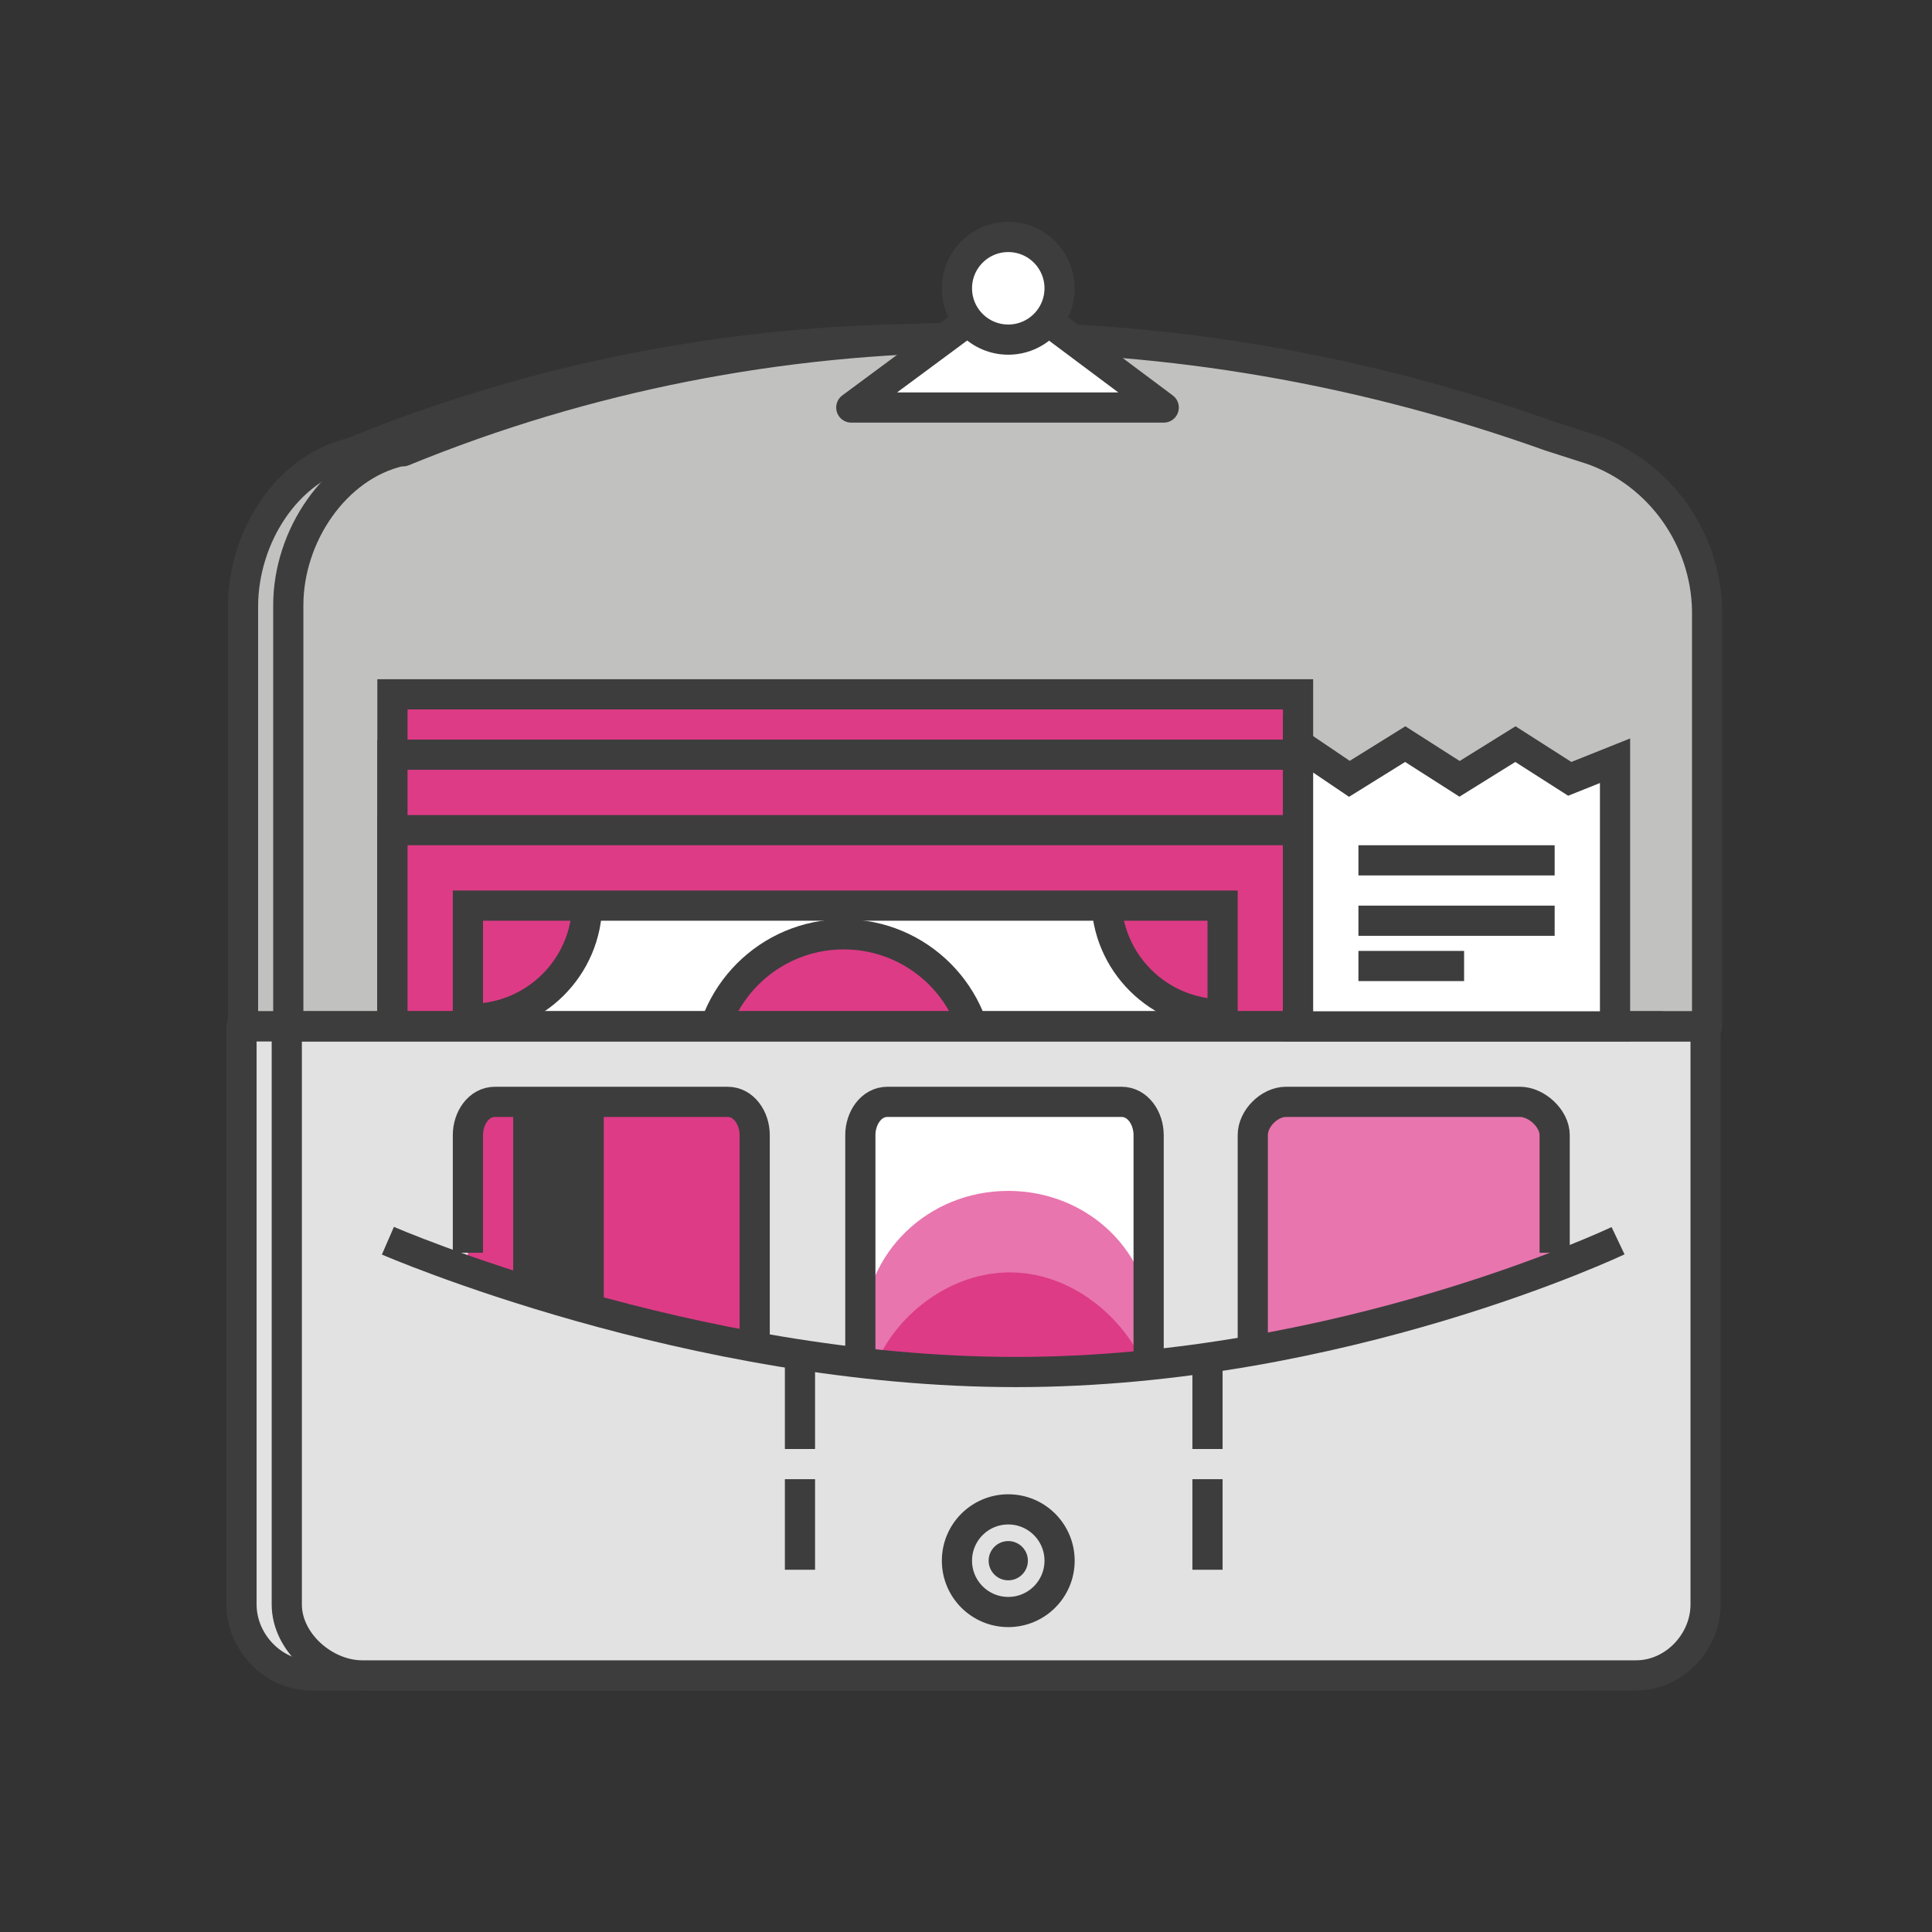
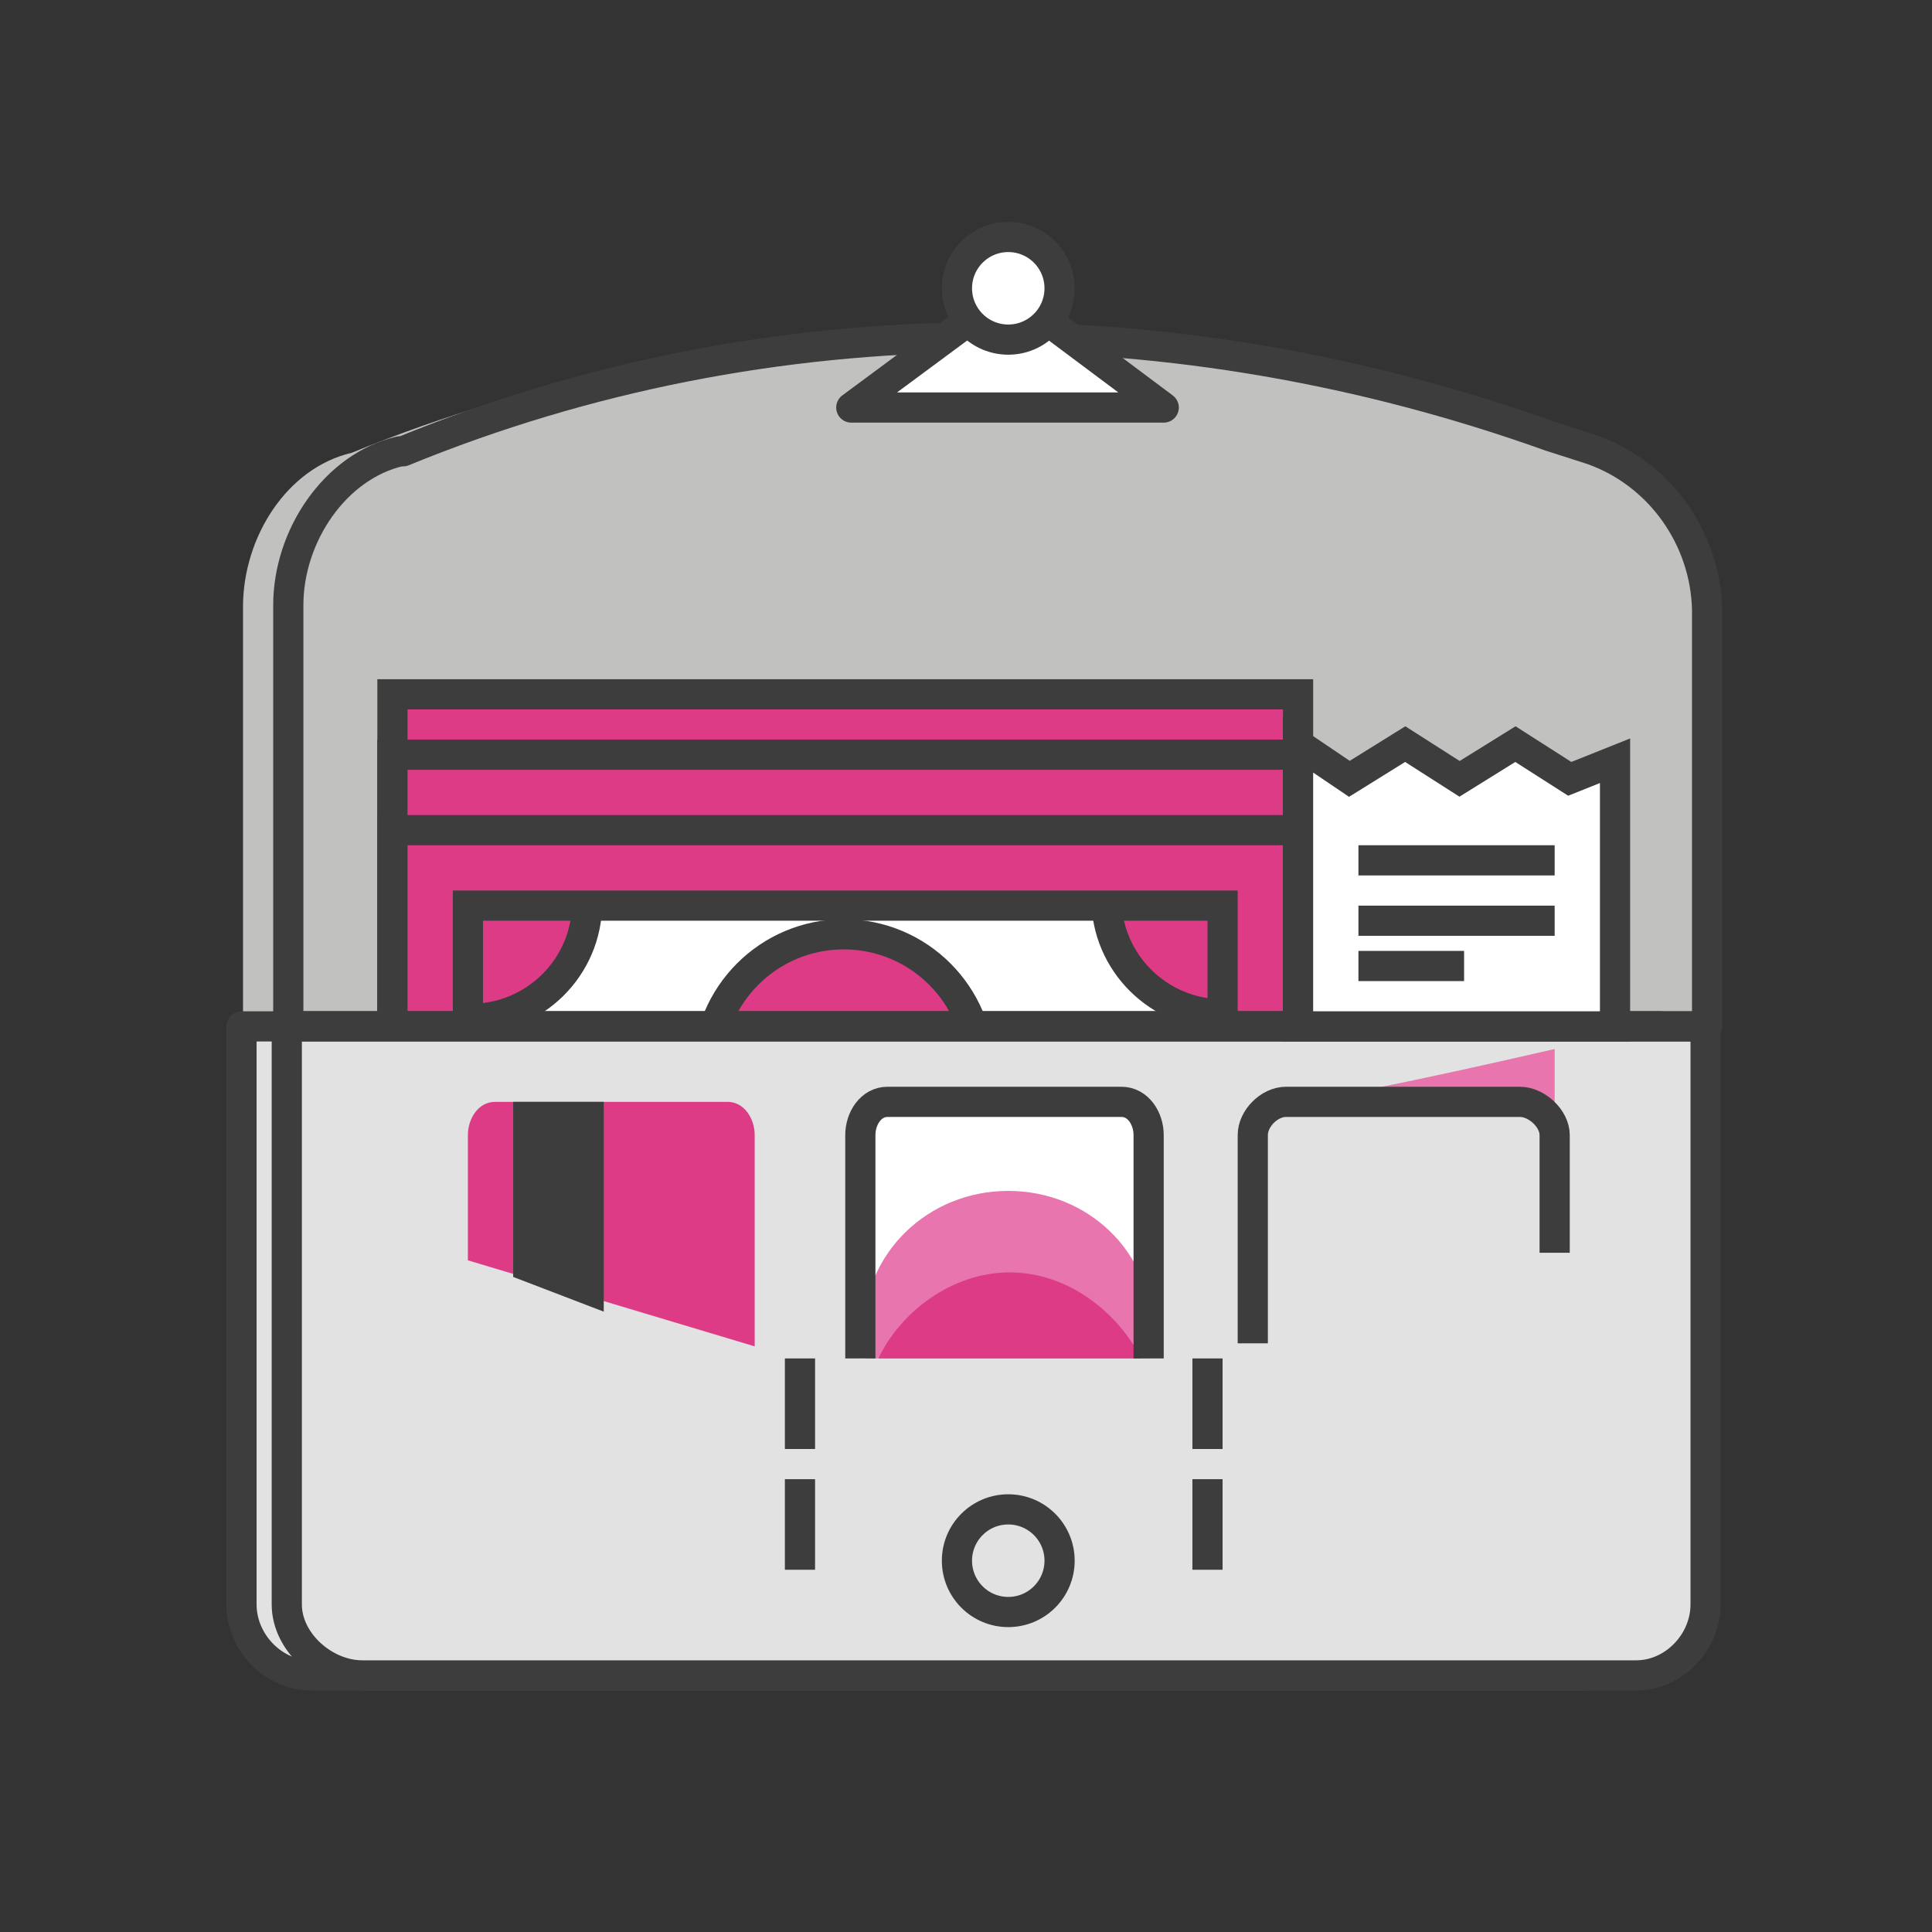
<svg xmlns="http://www.w3.org/2000/svg" enable-background="new 0 0 128 128" id="Layer_1" version="1.1" viewBox="0 0 128 128" xml:space="preserve">
  <rect x="0" y="0" width="128" height="128" fill="#333333" stroke="none" />
  <path d="M102.3,29.8L99.4,29c-24.6-8.8-51.7-9-76.1,1h0c-4.3,1-7.2,5.6-7.2,10.2V68h94V40.4  C110,35.7,106.8,31.4,102.3,29.8z" fill="#C1C1C0" />
-   <path d="M102.3,29.8L99.4,29  c-24.6-8.8-51.7-9-76.1,1h0c-4.3,1-7.2,5.6-7.2,10.2V68h94V40.4C110,35.7,106.8,31.4,102.3,29.8z" fill="none" stroke="#3D3D3D" stroke-linejoin="round" stroke-miterlimit="10" stroke-width="2" />
  <path d="M105.5,29.8l-2.8-0.9c-24.6-8.8-51.6-9-76,1h-0.2c-4.3,1-7.4,5.6-7.4,10.2V68h94V40.4  C113,35.7,110,31.4,105.5,29.8z" fill="#C1C1C0" />
  <rect fill="#DD3B86" height="32" width="60" x="26" y="46" />
  <rect fill="none" height="32" stroke="#3D3D3D" stroke-miterlimit="10" stroke-width="2" width="60" x="26" y="46" />
  <rect fill="#DD3B86" height="32" width="60" x="26" y="50" />
  <rect fill="none" height="32" stroke="#3D3D3D" stroke-miterlimit="10" stroke-width="2" width="60" x="26" y="50" />
  <rect fill="#DD3B86" height="32" width="60" x="26" y="55" />
  <rect fill="#FFFFFF" height="22" width="50" x="31" y="60" />
  <rect fill="none" height="32" stroke="#3D3D3D" stroke-miterlimit="10" stroke-width="2" width="60" x="26" y="55" />
  <path d="M73.3,82c0-4.2,3.7-7.7,7.7-7.7v8L73.3,82z" fill="#DD3B86" />
  <path d="M38.7,59.9c0,4.2-3.7,7.7-7.7,7.7v-8L38.7,59.9z" fill="#DD3B86" />
  <path d="M31,74.7c4,0,7.8,3.3,7.8,7.3H31V74.7z" fill="#DD3B86" />
  <path d="M31.2,74.7c4.2,0,7.7,3.4,7.7,7.7" fill="none" stroke="#3D3D3D" stroke-miterlimit="10" stroke-width="2" />
  <path d="M31.2,67.5c4.2,0,7.7-3.4,7.7-7.7" fill="none" stroke="#3D3D3D" stroke-miterlimit="10" stroke-width="2" />
  <path d="M81,67.2c-4,0-7.6-3.2-7.6-7.2H81V67.2z" fill="#DD3B86" />
  <rect fill="none" height="22" stroke="#3D3D3D" stroke-miterlimit="10" stroke-width="2" width="50" x="31" y="60" />
  <path d="M81,67.2c-4.2,0-7.7-3.4-7.7-7.7" fill="none" stroke="#3D3D3D" stroke-miterlimit="10" stroke-width="2" />
  <path d="M81,74.4c-4.2,0-7.7,3.4-7.7,7.7" fill="none" stroke="#3D3D3D" stroke-miterlimit="10" stroke-width="2" />
  <circle cx="55.9" cy="70.9" fill="#DD3B86" r="9" />
  <circle cx="55.9" cy="70.9" fill="none" r="9" stroke="#3D3D3D" stroke-miterlimit="10" stroke-width="2" />
  <path d="M110,68H16v38.3c0,2.5,2.1,4.7,4.6,4.7H105c2.5,0,5-2.2,5-4.7V68z" fill="#E2E2E2" />
  <path d="M110,68H16v38.3  c0,2.5,2.1,4.7,4.6,4.7H105c2.5,0,5-2.2,5-4.7V68z" fill="none" stroke="#3D3D3D" stroke-linejoin="round" stroke-miterlimit="10" stroke-width="2" />
  <path d="M113,68H19v38.3c0,2.5,2.5,4.7,5,4.7h84.4c2.5,0,4.6-2.2,4.6-4.7V68z" fill="#E2E2E2" />
  <path d="M48.2,73H32.8c-1.1,0-1.8,1.1-1.8,2.2v8.3l19,5.7v-14C50,74.1,49.3,73,48.2,73z" fill="#DD3B86" />
-   <path d="M50,89V75.2c0-1.1-0.7-2.2-1.8-2.2H32.8  c-1.1,0-1.8,1.1-1.8,2.2V83" fill="none" stroke="#3D3D3D" stroke-miterlimit="10" stroke-width="2" />
-   <path d="M85.2,73h15.5c1.1,0,2.3,1.1,2.3,2.2v8.3l-20,5.7v-14C83,74.1,84.1,73,85.2,73z" fill="#E875AE" />
+   <path d="M85.2,73h15.5c1.1,0,2.3,1.1,2.3,2.2v8.3v-14C83,74.1,84.1,73,85.2,73z" fill="#E875AE" />
  <path d="M83,89V75.2c0-1.1,1.1-2.2,2.2-2.2h15.5  c1.1,0,2.3,1.1,2.3,2.2V83" fill="none" stroke="#3D3D3D" stroke-miterlimit="10" stroke-width="2" />
  <polygon fill="#3D3D3D" points="40,86.9 34,84.6 34,73 40,73 " />
  <path d="M113,68H19v38.3  c0,2.5,2.5,4.7,5,4.7h84.4c2.5,0,4.6-2.2,4.6-4.7V68z" fill="none" stroke="#3D3D3D" stroke-linejoin="round" stroke-miterlimit="10" stroke-width="2" />
  <path d="M58.8,73h15.5c1.1,0,1.8,1.1,1.8,2.2V90H57V75.2C57,74.1,57.7,73,58.8,73z" fill="#FFFFFF" />
  <path d="M66.8,78.9c-5.3,0-9.6,4.1-9.6,9.4c0,0.6,0.1,1.7,0.2,1.7h18.7c0.1,0,0.2-1,0.2-1.7  C76.4,83,72.1,78.9,66.8,78.9z" fill="#E875AE" />
  <path d="M75.6,90c-1.5-3-4.8-5.7-8.7-5.7c-3.9,0-7.3,2.7-8.7,5.7H75.6z" fill="#DD3B86" />
  <path d="M57,90V75.2c0-1.1,0.7-2.2,1.8-2.2h15.5  c1.1,0,1.8,1.1,1.8,2.2V90" fill="none" stroke="#3D3D3D" stroke-miterlimit="10" stroke-width="2" />
  <path d="M105.5,29.8l-2.8-0.9  c-24.6-8.8-51.6-9-76,1h-0.2c-4.3,1-7.4,5.6-7.4,10.2V68h94V40.4C113,35.7,110,31.4,105.5,29.8z" fill="none" stroke="#3D3D3D" stroke-linejoin="round" stroke-miterlimit="10" stroke-width="2" />
-   <path d="M25.7,82.2  c0,0,20,8.7,41.6,8.7s39.9-8.7,39.9-8.7" fill="none" stroke="#3D3D3D" stroke-linejoin="round" stroke-miterlimit="10" stroke-width="2" />
  <circle cx="66.8" cy="103.4" fill="none" r="3.4" stroke="#3D3D3D" stroke-linejoin="round" stroke-miterlimit="10" stroke-width="2" />
-   <circle cx="66.8" cy="103.4" fill="#3D3D3D" r="1.3" />
  <polygon fill="#FFFFFF" points="56.4,27 66.8,19.3 77.1,27 " />
  <polygon fill="none" points="56.4,27 66.8,19.3   77.1,27 " stroke="#3D3D3D" stroke-linejoin="round" stroke-miterlimit="10" stroke-width="2" />
  <polygon fill="#FFFFFF" points="107,68 86,68 86,49.3 89.4,51.6 93.1,49.3 96.7,51.6 100.4,49.3 104,51.6 107,50.4 " />
  <polygon fill="none" points="107,68 86,68 86,49.3 89.4,51.6 93.1,49.3   96.7,51.6 100.4,49.3 104,51.6 107,50.4 " stroke="#3D3D3D" stroke-miterlimit="10" stroke-width="2" />
  <line fill="none" stroke="#3D3D3D" stroke-miterlimit="10" stroke-width="2" x1="90" x2="103" y1="57" y2="57" />
  <line fill="none" stroke="#3D3D3D" stroke-miterlimit="10" stroke-width="2" x1="90" x2="103" y1="61" y2="61" />
  <line fill="none" stroke="#3D3D3D" stroke-miterlimit="10" stroke-width="2" x1="90" x2="97" y1="64" y2="64" />
  <circle cx="66.8" cy="19.1" fill="#FFFFFF" r="3.4" />
  <circle cx="66.8" cy="19.1" fill="none" r="3.4" stroke="#3D3D3D" stroke-miterlimit="10" stroke-width="2" />
  <line fill="none" stroke="#3D3D3D" stroke-dasharray="6,2" stroke-miterlimit="10" stroke-width="2" x1="53" x2="53" y1="90" y2="104" />
  <line fill="none" stroke="#3D3D3D" stroke-dasharray="6,2" stroke-miterlimit="10" stroke-width="2" x1="80" x2="80" y1="90" y2="104" />
</svg>